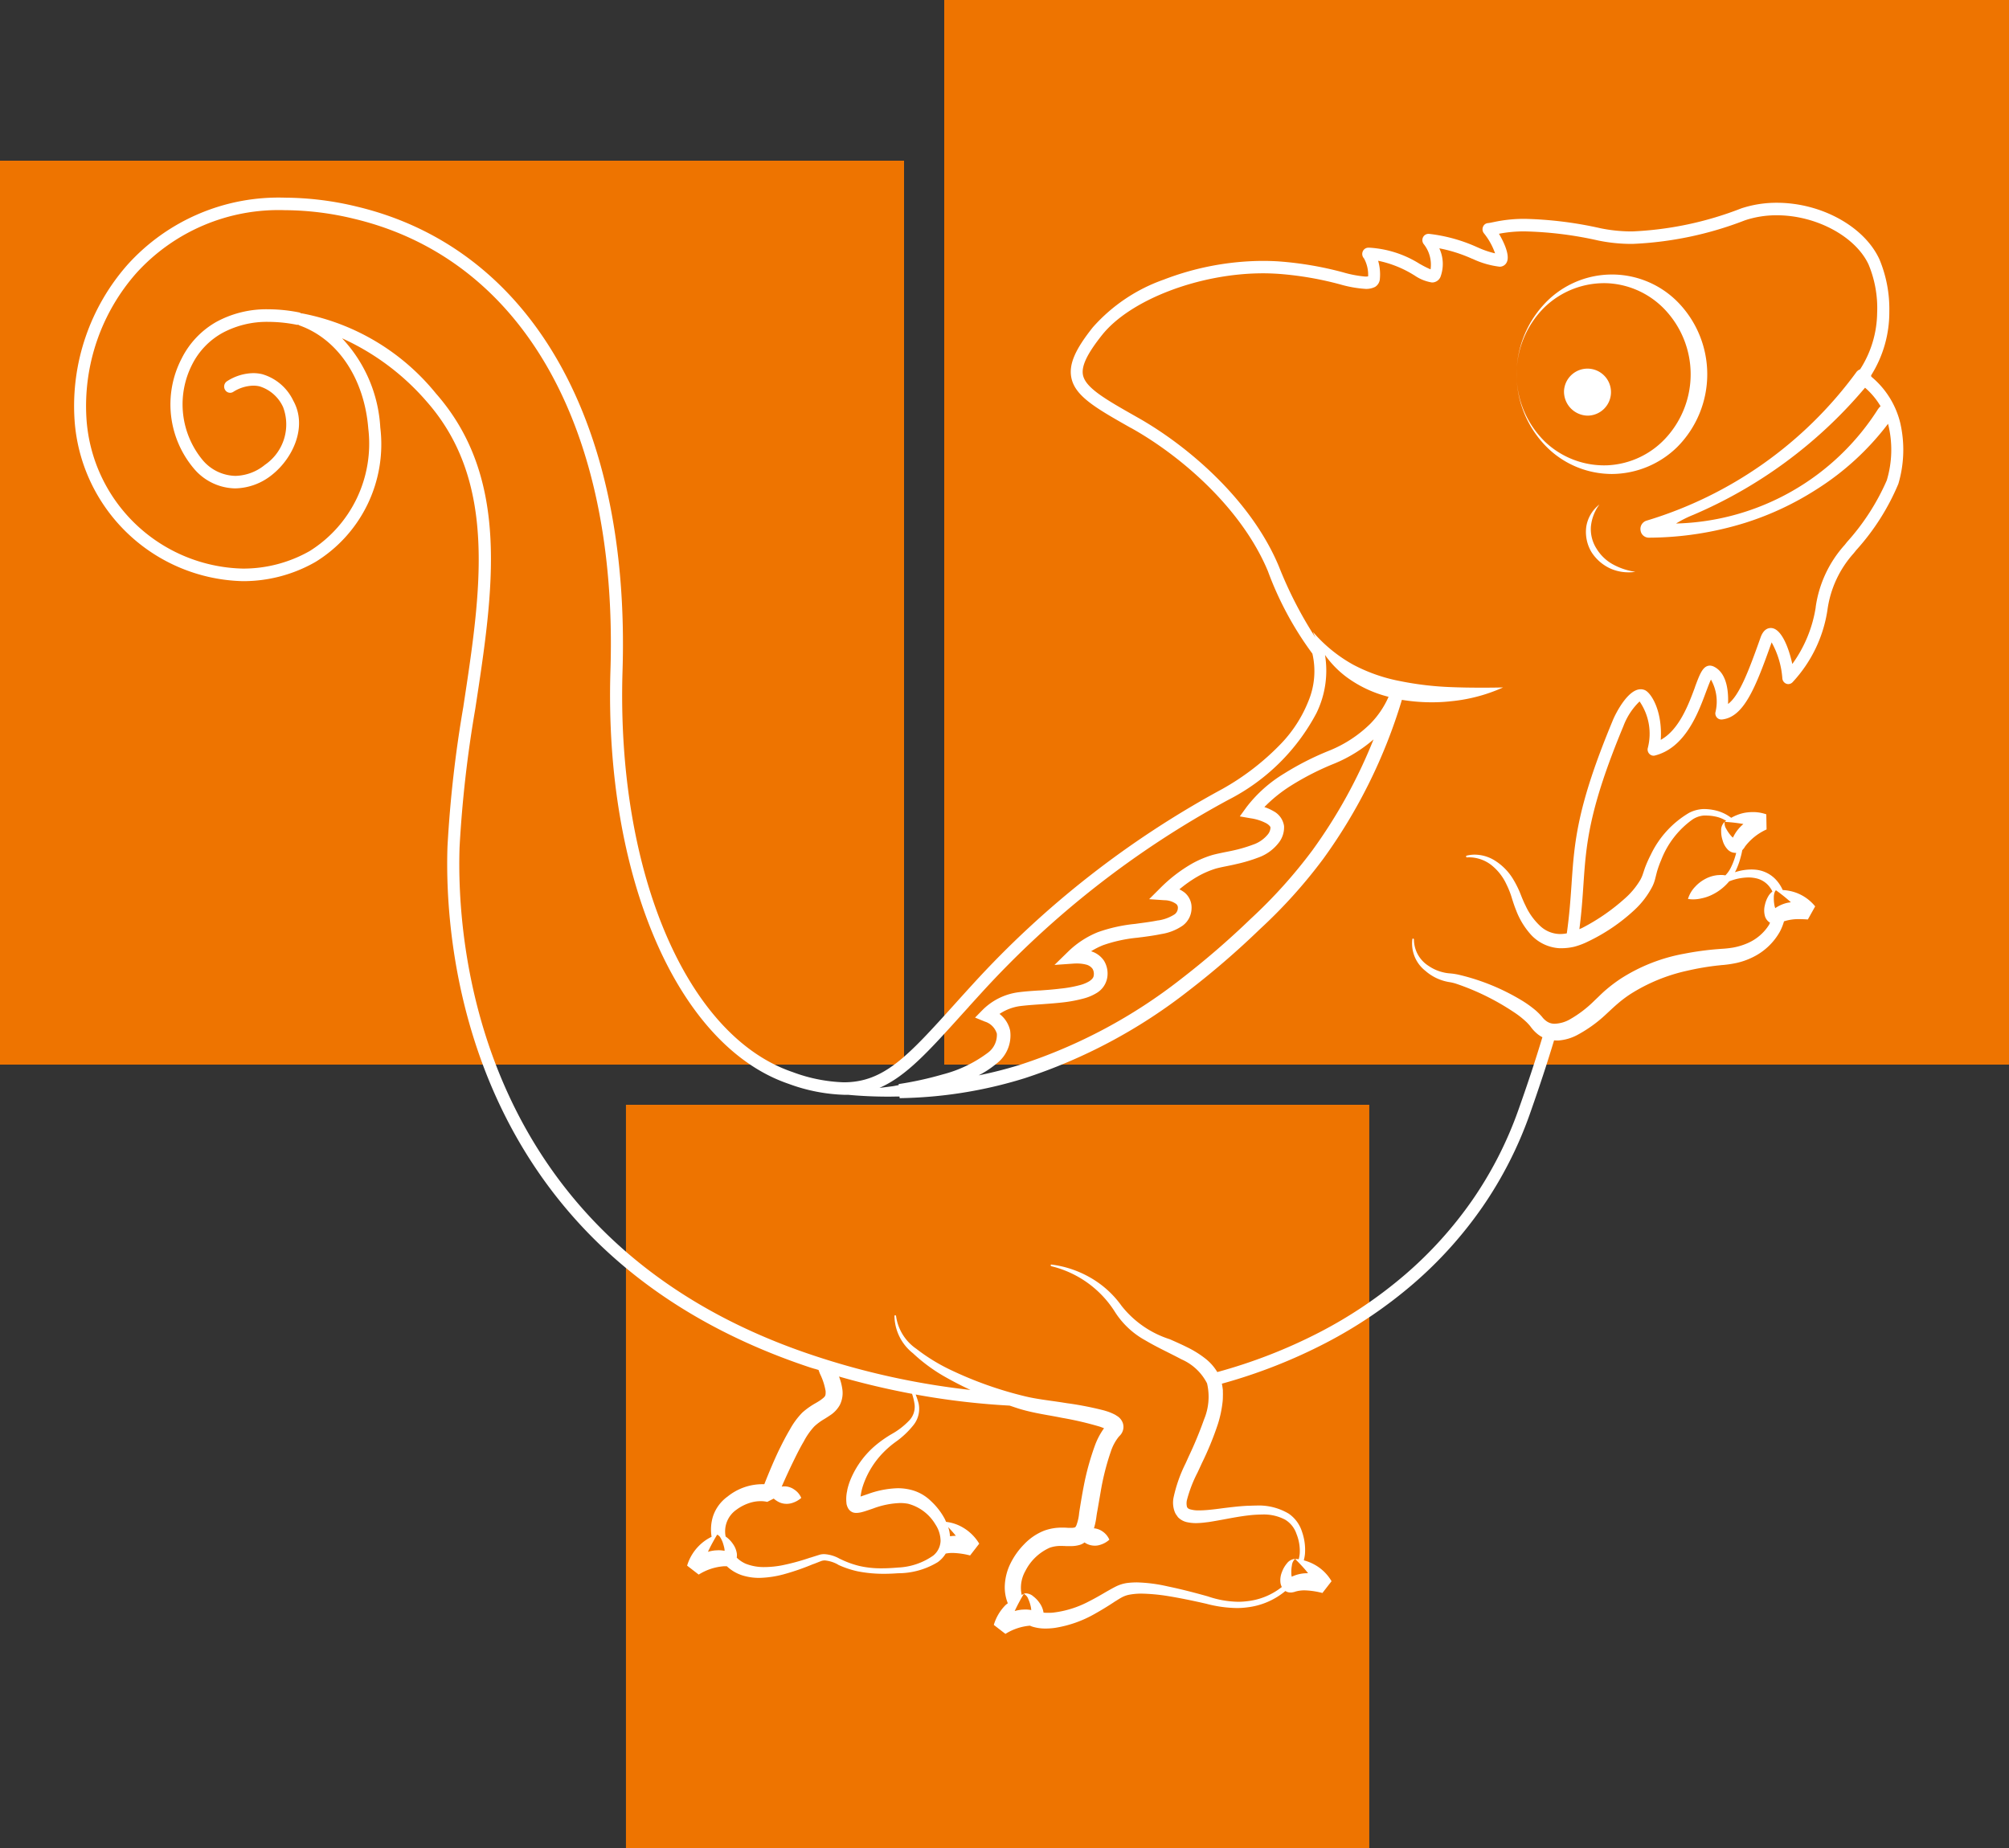
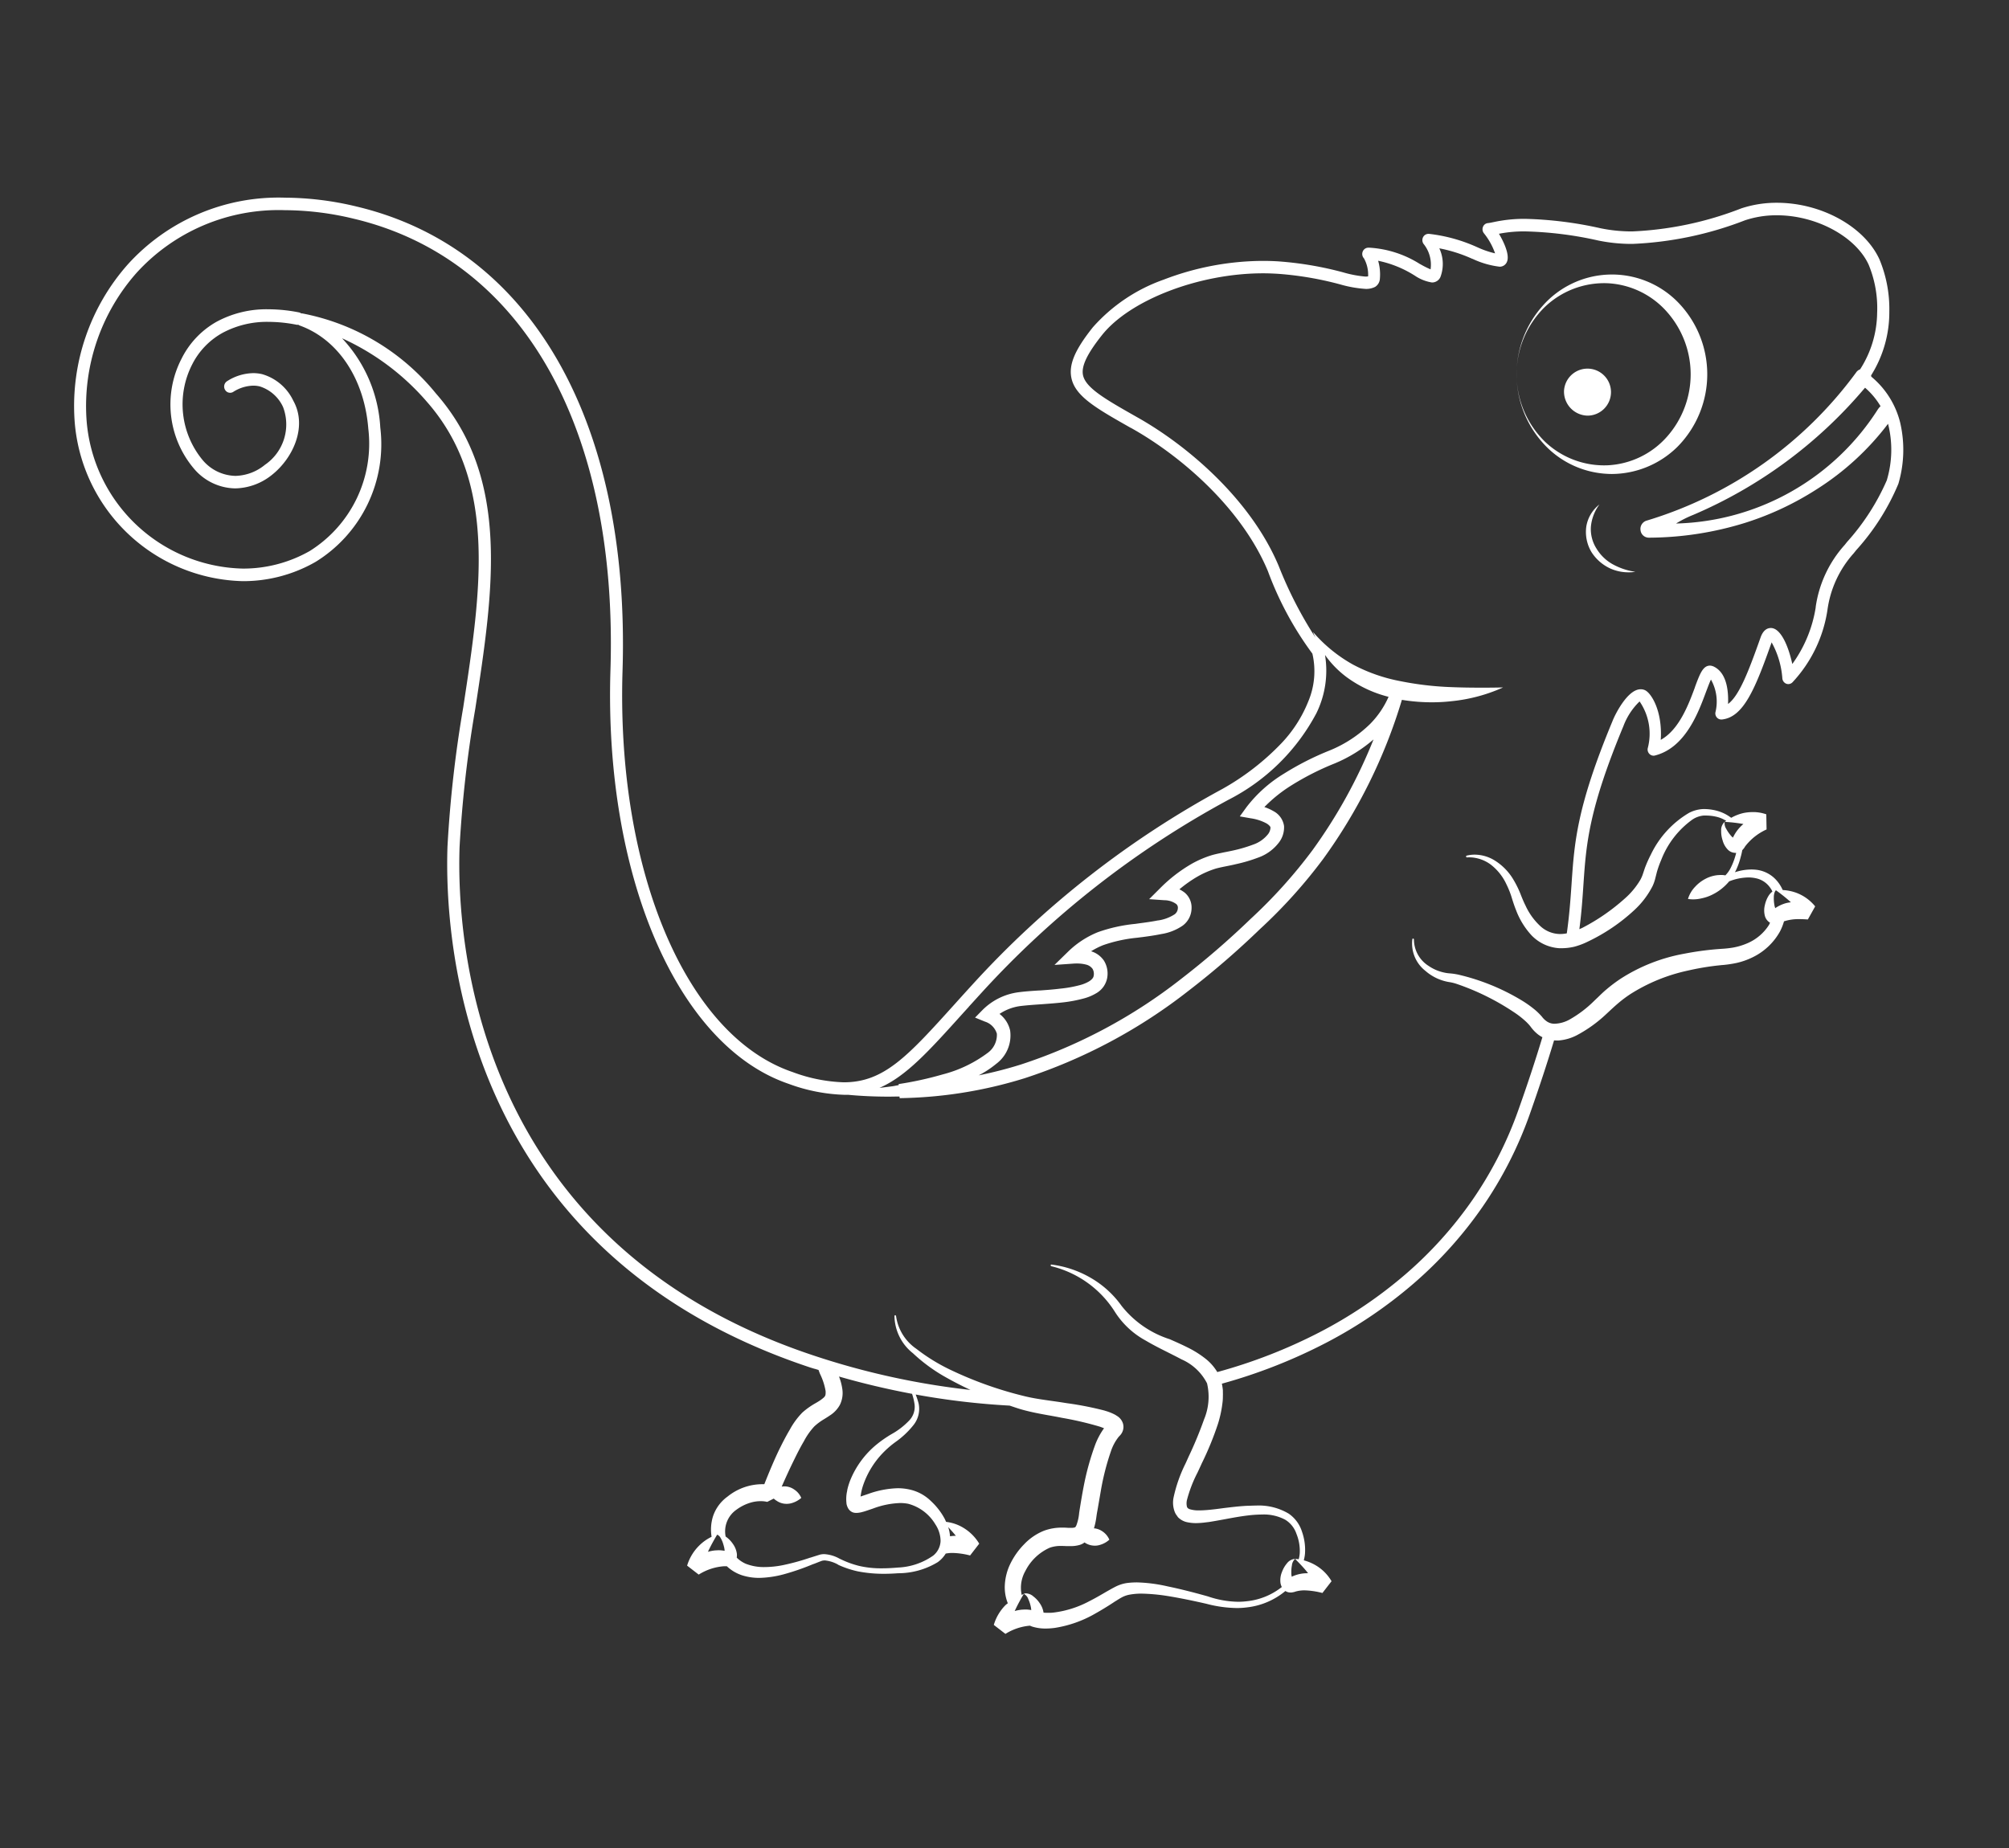
<svg xmlns="http://www.w3.org/2000/svg" width="110" height="101.2" viewBox="0 0 110 101.2">
  <rect x="0" y="0" width="110" height="101.2" fill="#333333" stroke="none" />
  <g id="Raggruppa_140" data-name="Raggruppa 140" transform="translate(-379.999 -1029.071)">
-     <path id="Unione_11" data-name="Unione 11" d="M34.273,101.2V60.5h40.7v40.7ZM51.7,58.3V0H110V58.3ZM0,58.3V8.8H49.5V58.3Z" transform="translate(379.999 1029.071)" fill="#ee7400" />
    <path id="Unione_10" data-name="Unione 10" d="M50.993,78.65l-.637-.492A2.583,2.583,0,0,1,51,77.071a.669.669,0,0,1,.067-.055c.018-.013.038-.028.056-.044a2.368,2.368,0,0,1-.167-.895,3.009,3.009,0,0,1,.326-1.309,4.046,4.046,0,0,1,.747-1.038A3.056,3.056,0,0,1,53.106,73a2.793,2.793,0,0,1,1.017-.169c.078,0,.16,0,.242.007s.142.005.2.005a.768.768,0,0,0,.208-.018l.016-.006c.035-.014.035-.014.075-.085l.009-.016a2.528,2.528,0,0,0,.156-.689c.013-.09.027-.181.042-.272.063-.39.127-.771.2-1.15a14.581,14.581,0,0,1,.628-2.291,3.936,3.936,0,0,1,.493-.928c-.077-.03-.153-.059-.226-.085a18.1,18.1,0,0,0-2.088-.487c-.233-.048-.469-.09-.7-.132h-.006c-.482-.087-.978-.177-1.483-.32-.2-.056-.388-.122-.575-.185l-.088-.03a40.96,40.96,0,0,1-5.143-.607l0,.011a4,4,0,0,1,.157.483,1.421,1.421,0,0,1-.286,1.184,4.733,4.733,0,0,1-.979.921,5.269,5.269,0,0,0-.672.58,4.771,4.771,0,0,0-1.088,1.751,3.086,3.086,0,0,0-.153.655l.431-.146a5.172,5.172,0,0,1,1.6-.308,2.959,2.959,0,0,1,.737.091,2.391,2.391,0,0,1,1.088.616,3.7,3.7,0,0,1,.753.974c.018.038.036.078.053.116l.019.045a2.35,2.35,0,0,1,.926.312,2.536,2.536,0,0,1,.889.882l-.5.646a4.194,4.194,0,0,0-.96-.138,1.934,1.934,0,0,0-.375.035,1.626,1.626,0,0,1-.435.469,4.188,4.188,0,0,1-2.175.608c-.27.02-.521.03-.768.03a7.286,7.286,0,0,1-1.432-.133,5.2,5.2,0,0,1-1.06-.352L41.8,74.84a1.814,1.814,0,0,0-.693-.213.629.629,0,0,0-.181.026c-.142.054-.284.111-.435.17l-.013,0a13.1,13.1,0,0,1-1.612.56,5.571,5.571,0,0,1-1.343.2,3.086,3.086,0,0,1-.956-.144,2.218,2.218,0,0,1-.827-.493h-.079l-.048,0h-.034a2.988,2.988,0,0,0-1.38.457l-.635-.491a2.588,2.588,0,0,1,.648-1.085,2.542,2.542,0,0,1,.692-.494,2.446,2.446,0,0,1,.077-1.12,2.181,2.181,0,0,1,.8-1.085,3.037,3.037,0,0,1,1.85-.675c.053,0,.107,0,.16,0,.283-.715.532-1.3.784-1.832.192-.391.359-.719.55-1.051l.059-.1a4.189,4.189,0,0,1,.691-.942,4.121,4.121,0,0,1,.736-.52c.093-.055.18-.107.256-.159l0,0c.267-.2.289-.216.281-.491a3.443,3.443,0,0,0-.306-.944c-.021-.048-.04-.1-.058-.15l-.024-.067-.206-.063-.011,0c-.093-.028-.2-.059-.3-.093-19.054-6.357-19.971-23.424-19.8-28.5a66.319,66.319,0,0,1,.875-7.7l0-.011c.961-6.3,1.869-12.243-2-16.65A13.471,13.471,0,0,0,14.671,7.7a7.756,7.756,0,0,1,2.093,4.884,7.566,7.566,0,0,1-3.549,7.364A7.954,7.954,0,0,1,9.239,21,9.462,9.462,0,0,1,.023,12.156a11.7,11.7,0,0,1,2.915-8.5A11.132,11.132,0,0,1,11.551,0a16.958,16.958,0,0,1,3.926.488c9.538,2.273,14.978,11.777,14.551,25.423-.341,10.958,3.486,19.993,9.307,21.97a8.763,8.763,0,0,0,2.806.563c2.214,0,3.51-1.437,6.092-4.3.333-.371.653-.723.977-1.078a51.949,51.949,0,0,1,13.67-10.691,13.82,13.82,0,0,0,3.24-2.514,7.2,7.2,0,0,0,1.452-2.267A4.26,4.26,0,0,0,67.8,24.97a18.087,18.087,0,0,1-2.436-4.519c-1.456-3.482-4.788-6.314-7.421-7.8l-.07-.04-.009,0c-1.918-1.087-3.075-1.743-3.266-2.773-.133-.723.209-1.518,1.182-2.741a9.3,9.3,0,0,1,3.874-2.607,15.274,15.274,0,0,1,5.433-1.028c.308,0,.615.01.915.031a18.813,18.813,0,0,1,3.469.593h0a6.26,6.26,0,0,0,1.233.235.7.7,0,0,0,.148-.013,1.862,1.862,0,0,0-.227-.983.353.353,0,0,1-.071-.37.333.333,0,0,1,.3-.216h.076a5.81,5.81,0,0,1,2.767.9l.006,0a5.04,5.04,0,0,0,.568.286,1.807,1.807,0,0,0-.389-1.4.361.361,0,0,1-.014-.376.332.332,0,0,1,.28-.167.27.27,0,0,1,.041,0,8.787,8.787,0,0,1,2.625.725l.03.013a4.932,4.932,0,0,0,.959.329,3.68,3.68,0,0,0-.6-1.086.352.352,0,0,1-.065-.357.318.318,0,0,1,.279-.214c.082-.008.177-.028.287-.051l.026-.005A7.853,7.853,0,0,1,79.46,1.16a21.009,21.009,0,0,1,4.122.516,8.533,8.533,0,0,0,1.736.172A18.6,18.6,0,0,0,91.285.586,6.137,6.137,0,0,1,93.232.279c2.431,0,4.793,1.3,5.617,3.1a7.061,7.061,0,0,1,.54,2.857,6.491,6.491,0,0,1-1,3.5.27.27,0,0,1,.011.051l0,.013a4.745,4.745,0,0,1,1.585,2.525,6.575,6.575,0,0,1-.1,3.344,12.736,12.736,0,0,1-2.31,3.635l-.138.172A5.815,5.815,0,0,0,96,22.586v0a7.409,7.409,0,0,1-1.911,3.951.326.326,0,0,1-.231.1.317.317,0,0,1-.12-.024.345.345,0,0,1-.207-.3,4.752,4.752,0,0,0-.586-1.961c-.9,2.547-1.537,4.1-2.723,4.224l-.034,0a.318.318,0,0,1-.232-.1.346.346,0,0,1-.091-.281,2.455,2.455,0,0,0-.242-1.805c-.066.134-.147.349-.226.557l-.044.116c-.424,1.144-1.132,3.058-2.793,3.484a.31.31,0,0,1-.079.011.322.322,0,0,1-.222-.092.343.343,0,0,1-.1-.306,3.113,3.113,0,0,0-.444-2.573,3.654,3.654,0,0,0-.882,1.343c-1.913,4.6-2.042,6.488-2.191,8.67V37.6c-.048.71-.1,1.515-.224,2.459l.076-.035.005,0,.076-.035a11.121,11.121,0,0,0,2.321-1.6,4.226,4.226,0,0,0,.861-1.033,1.916,1.916,0,0,0,.125-.278l.125-.374a6.91,6.91,0,0,1,.326-.732,5.309,5.309,0,0,1,2.092-2.284,1.87,1.87,0,0,1,.777-.208h.042a2.763,2.763,0,0,1,.725.1,2.257,2.257,0,0,1,.762.38,2.491,2.491,0,0,1,.7-.268,2.646,2.646,0,0,1,.488-.046,2.16,2.16,0,0,1,.734.123l.015.828a3.055,3.055,0,0,0-1.179.936.531.531,0,0,1-.033.055l-.011.016a1.116,1.116,0,0,1-.1.12l-.007.005,0,0a3.568,3.568,0,0,1-.089.386,4.032,4.032,0,0,1-.267.739l-.025.045-.024.042a2.926,2.926,0,0,1,.9-.151,2.438,2.438,0,0,1,.319.021,1.748,1.748,0,0,1,.925.435,1.951,1.951,0,0,1,.332.4,2.162,2.162,0,0,1,.143.269,2.564,2.564,0,0,1,.777.163,2.427,2.427,0,0,1,1,.732l-.4.717c-.173-.012-.323-.018-.46-.018a2.559,2.559,0,0,0-.847.12,2.863,2.863,0,0,1-.232.577,3.413,3.413,0,0,1-1.47,1.384,3.9,3.9,0,0,1-.933.326,6.255,6.255,0,0,1-.738.107l-.017,0-.173.018a14.4,14.4,0,0,0-1.714.288A9.655,9.655,0,0,0,85.2,43.621a6.7,6.7,0,0,0-.677.511c-.162.138-.319.284-.485.438l-.173.161a7.359,7.359,0,0,1-1.574,1.129,2.61,2.61,0,0,1-1.014.294l-.078,0c-.059,0-.12,0-.166-.007-.381,1.266-.821,2.6-1.343,4.079a21.593,21.593,0,0,1-2.574,5.038,22.4,22.4,0,0,1-3.765,4.191,25.072,25.072,0,0,1-4.807,3.257,29.211,29.211,0,0,1-5.7,2.236c.023.108.041.225.055.356l0,.052c0,.1.006.158,0,.262v.036c0,.1-.006.207-.017.3a6.3,6.3,0,0,1-.256,1.206,16.8,16.8,0,0,1-.873,2.132l-.013.028c-.073.164-.154.336-.225.487a7.222,7.222,0,0,0-.585,1.519.8.8,0,0,0,0,.353.088.088,0,0,0,.02.045.038.038,0,0,1,.007.014h0a.182.182,0,0,0,.03.031,0,0,0,0,0,0,0,.3.3,0,0,0,.111.057,1.642,1.642,0,0,0,.5.061c.129,0,.276-.007.462-.022.281-.025.572-.061.852-.1.436-.053.886-.109,1.341-.131.124,0,.287-.011.453-.011a3.2,3.2,0,0,1,1.8.444,1.881,1.881,0,0,1,.725.987,3,3,0,0,1,.164,1.2,1.827,1.827,0,0,1-.044.275c-.006.031-.013.062-.019.094a2.564,2.564,0,0,1,.631.26,2.434,2.434,0,0,1,.886.882l-.5.645a4.318,4.318,0,0,0-.972-.144,1.8,1.8,0,0,0-.506.067.353.353,0,0,1-.056.019l-.021.006-.052.01c-.028.006-.064.013-.093.016h-.037a.522.522,0,0,1-.282-.076l-.007-.005,0,0a.018.018,0,0,0-.009.005l0,0a3.976,3.976,0,0,1-2.086.889,4.214,4.214,0,0,1-.566.037A6.835,6.835,0,0,1,61.993,77c-.846-.193-1.526-.329-2.143-.428a10.258,10.258,0,0,0-1.391-.127,3.565,3.565,0,0,0-.7.062,1.446,1.446,0,0,0-.425.16c-.1.056-.2.118-.3.184l-.008,0-.15.1c-.305.2-.633.4-.969.589a6.414,6.414,0,0,1-2.2.78,3.86,3.86,0,0,1-.511.037,2.4,2.4,0,0,1-.747-.11.7.7,0,0,1-.067-.027l-.046-.02a3,3,0,0,0-1.346.452Zm1.5-2.074a1.491,1.491,0,0,1,.367.378,1.225,1.225,0,0,1,.22.533c.075.006.155.009.237.009s.2,0,.3-.013a5.571,5.571,0,0,0,1.962-.62c.319-.16.632-.342.952-.53l.094-.053c.13-.073.264-.149.407-.221a2.042,2.042,0,0,1,.616-.195,4.362,4.362,0,0,1,.55-.034,8.474,8.474,0,0,1,1.672.217l.058.012c.792.165,1.566.374,2.152.538a5.32,5.32,0,0,0,1.653.294,3.817,3.817,0,0,0,.455-.027,3.7,3.7,0,0,0,1.938-.781.743.743,0,0,1-.074-.231,1.19,1.19,0,0,1,.085-.6,1.564,1.564,0,0,1,.268-.463.613.613,0,0,1,.4-.241.283.283,0,0,1,.045,0,.547.547,0,0,0-.172.358l-.006.029a1.818,1.818,0,0,0-.025.367c0,.018,0,.035,0,.053s0,.046.006.072.009.064.014.093a1.981,1.981,0,0,1,.845-.192h.052c-.033-.043-.07-.088-.1-.127-.16-.192-.354-.4-.609-.654a1.509,1.509,0,0,1,.2.015c0-.021.008-.042.013-.063v0a1.724,1.724,0,0,0,.04-.268,2.477,2.477,0,0,0-.179-1.056,1.452,1.452,0,0,0-.614-.776,2.485,2.485,0,0,0-1.272-.286,6.741,6.741,0,0,0-.747.048c-.422.049-.835.125-1.271.206-.291.054-.59.109-.892.156l-.128.015a4.648,4.648,0,0,1-.577.046,2.324,2.324,0,0,1-.516-.057.966.966,0,0,1-.38-.186.688.688,0,0,1-.06-.051l-.015-.013A.433.433,0,0,1,60.4,72.2l-.019-.026a.8.8,0,0,1-.116-.2,1.422,1.422,0,0,1-.069-.778,7.89,7.89,0,0,1,.662-1.885l0,0c.053-.116.108-.237.16-.356A21.238,21.238,0,0,0,61.87,66.9a3.207,3.207,0,0,0,.162-1.97,2.842,2.842,0,0,0-1.4-1.315c-.243-.131-.5-.258-.74-.38h0c-.4-.2-.821-.412-1.226-.652a4.586,4.586,0,0,1-1.706-1.611A5.7,5.7,0,0,0,53.5,58.514h0c-.014,0-.018-.016-.022-.029v0a.024.024,0,0,0-.006-.007s-.007-.007-.005-.012a.044.044,0,0,1,.044-.041h.005a5.7,5.7,0,0,1,2.121.712,5.368,5.368,0,0,1,1.713,1.547,5.483,5.483,0,0,0,2.639,1.829l0,0c.315.139.641.282.957.441a5.5,5.5,0,0,1,1.006.629,2.682,2.682,0,0,1,.641.729,28.586,28.586,0,0,0,5.584-2.171,24.434,24.434,0,0,0,4.7-3.167,21.77,21.77,0,0,0,3.68-4.079,20.933,20.933,0,0,0,2.511-4.906c.507-1.424.94-2.738,1.326-4.015a1.441,1.441,0,0,1-.246-.156,2.122,2.122,0,0,1-.385-.4,1.716,1.716,0,0,0-.126-.153l-.013-.014c-.039-.042-.08-.085-.126-.127a4.85,4.85,0,0,0-.664-.52,13.4,13.4,0,0,0-3.135-1.549,2.451,2.451,0,0,0-.411-.1,2.613,2.613,0,0,1-1.3-.614,1.9,1.9,0,0,1-.715-1.731.047.047,0,0,1,.044-.04h0s.005,0,.007.007a.014.014,0,0,0,.007.008l.007,0c.011.008.022.014.022.03a1.724,1.724,0,0,0,.811,1.46,2.353,2.353,0,0,0,.762.34,2.145,2.145,0,0,0,.4.065,3.511,3.511,0,0,1,.471.071,11.921,11.921,0,0,1,3.41,1.38,6.034,6.034,0,0,1,.79.558c.068.056.131.118.19.175s.123.129.178.191a1.094,1.094,0,0,0,.251.245.737.737,0,0,0,.445.137A1.8,1.8,0,0,0,81.894,45a6.327,6.327,0,0,0,1.337-1.018c.064-.06.131-.126.2-.19.154-.15.312-.306.486-.449a8.112,8.112,0,0,1,.77-.577A9.557,9.557,0,0,1,88.17,41.4a16.317,16.317,0,0,1,1.82-.249l.213-.016a5.66,5.66,0,0,0,.631-.069,3.539,3.539,0,0,0,.768-.23,2.615,2.615,0,0,0,1.2-1.013c.01-.018.019-.037.027-.056s.019-.041.03-.061a.626.626,0,0,1-.282-.369,1.193,1.193,0,0,1,0-.606,1.613,1.613,0,0,1,.2-.5A.845.845,0,0,1,92.987,38a.324.324,0,0,1-.019-.04l0-.007a1.458,1.458,0,0,0-.23-.321,1.274,1.274,0,0,0-.663-.364,1.91,1.91,0,0,0-.406-.042,2.945,2.945,0,0,0-1.05.215,2.881,2.881,0,0,1-.348.35,2.682,2.682,0,0,1-.542.36,2.383,2.383,0,0,1-.618.219,2.017,2.017,0,0,1-.459.056,1.814,1.814,0,0,1-.287-.023,1.652,1.652,0,0,1,.4-.676,2.034,2.034,0,0,1,.566-.43,1.81,1.81,0,0,1,.685-.2c.053,0,.1-.007.153-.007a1.31,1.31,0,0,1,.243.022,1.624,1.624,0,0,0,.293-.411,3.769,3.769,0,0,0,.26-.673c.01-.032.018-.064.026-.095S91,35.9,91,35.88h-.038a.59.59,0,0,1-.4-.162,1.152,1.152,0,0,1-.3-.521,1.566,1.566,0,0,1-.08-.531.6.6,0,0,1,.192-.483.557.557,0,0,0,.088.385l.016.031a2.081,2.081,0,0,0,.232.331l.005.007.006.007c.022.024.045.048.071.07l.035.031A2.139,2.139,0,0,1,91.4,34.3a8.126,8.126,0,0,0-1.024-.117.2.2,0,0,1,.045-.029.288.288,0,0,0,.039-.024,1.7,1.7,0,0,0-.567-.234,2.486,2.486,0,0,0-.53-.06c-.049,0-.1,0-.145,0a1.328,1.328,0,0,0-.607.217A4.883,4.883,0,0,0,86.9,36.266a5.506,5.506,0,0,0-.239.668l-.089.353a2.193,2.193,0,0,1-.151.422,4.694,4.694,0,0,1-.989,1.3,10.117,10.117,0,0,1-2.529,1.72,3.982,3.982,0,0,1-.758.289,3.055,3.055,0,0,1-.686.083c-.046,0-.092,0-.136,0a2.309,2.309,0,0,1-1.525-.706,4.229,4.229,0,0,1-.847-1.38c-.087-.212-.152-.416-.215-.613a4.785,4.785,0,0,0-.306-.789,2.9,2.9,0,0,0-.861-1.089,2.008,2.008,0,0,0-1.172-.4c-.045,0-.091,0-.136.005h0a.024.024,0,0,1-.018-.011l-.007-.007-.01-.006c-.006,0-.012-.006-.014-.014a.056.056,0,0,1,.034-.059,1.778,1.778,0,0,1,.443-.055,2.11,2.11,0,0,1,1.036.284,3.076,3.076,0,0,1,1.1,1.115,5.467,5.467,0,0,1,.408.853c.077.19.151.37.235.533a3.531,3.531,0,0,0,.792,1.11,1.617,1.617,0,0,0,1.1.452h.03a1.955,1.955,0,0,0,.34-.037c.143-1.009.2-1.836.263-2.735v-.007c.154-2.245.286-4.182,2.238-8.878.1-.271.8-1.747,1.544-1.747a.557.557,0,0,1,.231.048c.342.15.969,1.132.868,2.723,1.013-.558,1.53-1.956,1.873-2.881l0-.01c.272-.733.437-1.175.827-1.175a.577.577,0,0,1,.175.04c.573.256.854.969.81,2.061.618-.46,1.128-1.8,1.782-3.645.151-.426.388-.515.56-.515.553,0,.97,1.018,1.176,1.971a7.179,7.179,0,0,0,1.28-3.092l0-.017,0-.007a6.419,6.419,0,0,1,1.594-3.411l.117-.149a12.545,12.545,0,0,0,2.181-3.379,5.8,5.8,0,0,0,.07-3.1,14.866,14.866,0,0,1-3.917,3.593A16.339,16.339,0,0,1,91.516,17.8a17.975,17.975,0,0,1-5.266.819l-.017,0h-.017a.456.456,0,0,1-.448-.4.474.474,0,0,1,.338-.535A22.146,22.146,0,0,0,97.573,9.57a.435.435,0,0,1,.216-.168,5.835,5.835,0,0,0,.933-3.08,6.223,6.223,0,0,0-.464-2.651C97.549,2.128,95.388.964,93.232.964a5.456,5.456,0,0,0-1.745.275,19.232,19.232,0,0,1-6.169,1.293,9.089,9.089,0,0,1-1.862-.185,20.312,20.312,0,0,0-4-.5,7.1,7.1,0,0,0-1.441.13c.15.249.623,1.1.439,1.533a.426.426,0,0,1-.4.27,4.793,4.793,0,0,1-1.487-.431l-.01,0-.024-.01a8,8,0,0,0-1.783-.565,2.03,2.03,0,0,1,.061,1.57.5.5,0,0,1-.465.3,2.32,2.32,0,0,1-.959-.389l-.022-.012A5.988,5.988,0,0,0,71.4,3.455a2.668,2.668,0,0,1,.095.991.559.559,0,0,1-.26.439,1.071,1.071,0,0,1-.517.111,6.481,6.481,0,0,1-1.4-.248l-.027-.007a18.054,18.054,0,0,0-3.339-.569c-.307-.02-.587-.03-.856-.03-3.494,0-7.285,1.455-8.817,3.385-.81,1.02-1.131,1.69-1.042,2.174.131.712,1.244,1.344,2.93,2.3l.014.008.069.039c2.728,1.542,6.186,4.488,7.709,8.129a22.063,22.063,0,0,0,2.006,3.908c-.016-.037-.033-.075-.05-.111a1.968,1.968,0,0,1-.08-.19,8.062,8.062,0,0,0,2.2,1.791,9.136,9.136,0,0,0,2.576.9,17.135,17.135,0,0,0,2.763.327c.5.021,1.023.031,1.608.031.38,0,.792,0,1.261-.013a9.067,9.067,0,0,1-2.845.756,9.444,9.444,0,0,1-1.049.058A10.1,10.1,0,0,1,72.7,27.5l-.014.049a29.038,29.038,0,0,1-4.292,8.659,27.806,27.806,0,0,1-3.474,3.855,45.773,45.773,0,0,1-3.894,3.363,29.251,29.251,0,0,1-8.982,4.795A24.2,24.2,0,0,1,45.2,49.312l-.006-.09c-.207,0-.408.007-.6.007-.753,0-1.5-.033-2.207-.1-.071,0-.144,0-.215,0a9.639,9.639,0,0,1-3.047-.6c-6.1-2.075-10.11-11.388-9.759-22.647C29.789,12.6,24.538,3.351,15.33,1.157A16.261,16.261,0,0,0,11.551.685,10.508,10.508,0,0,0,3.417,4.119a11.006,11.006,0,0,0-2.74,7.993,8.783,8.783,0,0,0,8.563,8.2A7.361,7.361,0,0,0,12.9,19.35a6.935,6.935,0,0,0,3.208-6.7C15.892,9.918,14.451,7.755,12.349,7a.219.219,0,0,1-.054-.03l0,0-.013-.009-.026,0-.031,0a.12.12,0,0,1-.031,0,7.985,7.985,0,0,0-1.544-.16,5.136,5.136,0,0,0-2.518.6A4.067,4.067,0,0,0,6.465,9.131a4.793,4.793,0,0,0,.575,5.241,2.41,2.41,0,0,0,1.791.863,2.64,2.64,0,0,0,1.618-.607,2.679,2.679,0,0,0,.991-3.165,2.1,2.1,0,0,0-1.281-1.129,1.526,1.526,0,0,0-.35-.04,2.129,2.129,0,0,0-1.082.332.319.319,0,0,1-.455-.092.349.349,0,0,1,.088-.474,2.721,2.721,0,0,1,1.446-.451,2.157,2.157,0,0,1,.49.056A2.725,2.725,0,0,1,12,11.117c.788,1.408-.009,3.141-1.159,4.056a3.3,3.3,0,0,1-2.027.747A3.02,3.02,0,0,1,6.57,14.849a5.449,5.449,0,0,1-.682-6.042A4.733,4.733,0,0,1,7.792,6.8a5.728,5.728,0,0,1,2.849-.688,8.721,8.721,0,0,1,1.673.171.347.347,0,0,1,.122.055l.008,0a.022.022,0,0,1,.011,0h.034a12.433,12.433,0,0,1,7.319,4.381c4.089,4.655,3.153,10.764,2.163,17.232l-.006.042a65.81,65.81,0,0,0-.86,7.573c-.169,4.958.727,21.615,19.343,27.825a41.679,41.679,0,0,0,8.632,1.9c-.5-.234-.925-.454-1.313-.672a9.158,9.158,0,0,1-1.836-1.336,2.652,2.652,0,0,1-1.014-2.041.047.047,0,0,1,.045-.044c.017,0,.028.017.036.035,0,0,0,0,0,0s.006,0,.006.007a2.605,2.605,0,0,0,1.113,1.8,10.151,10.151,0,0,0,1.853,1.143,20.655,20.655,0,0,0,4.093,1.455c.454.111.95.181,1.431.249.232.033.472.066.71.105l.181.028a17.572,17.572,0,0,1,2.032.4l.059.019a2.765,2.765,0,0,1,.55.225.726.726,0,0,0,.071.048.738.738,0,0,1,.326.4.659.659,0,0,1-.067.551.618.618,0,0,1-.073.1.085.085,0,0,0-.013.015l-.071.074a2.593,2.593,0,0,0-.436.815,13.666,13.666,0,0,0-.544,2.132l-.192,1.112c-.019.095-.034.192-.049.295a4.039,4.039,0,0,1-.138.665h.035a.966.966,0,0,1,.435.169,1.037,1.037,0,0,1,.373.451,1.282,1.282,0,0,1-.487.277.922.922,0,0,1-.305.051,1.046,1.046,0,0,1-.127-.008.97.97,0,0,1-.415-.152l-.013-.01-.01-.008a.82.82,0,0,1-.307.147,1.681,1.681,0,0,1-.44.055c-.055,0-.106,0-.151,0h0l-.092,0c-.109-.006-.2-.009-.28-.009a1.81,1.81,0,0,0-.632.095,2.749,2.749,0,0,0-1.341,1.279,1.857,1.857,0,0,0-.2,1.306.409.409,0,0,0,.056-.026A.335.335,0,0,1,52,76.46a10.1,10.1,0,0,0-.5.938,2.1,2.1,0,0,1,.408-.076h0c.056,0,.112-.007.166-.007h.032a1.868,1.868,0,0,1,.3.03c0-.018,0-.037-.006-.06a.787.787,0,0,0-.014-.1,2.143,2.143,0,0,0-.122-.4l-.017-.036a.511.511,0,0,0-.25-.293.288.288,0,0,1,.124-.026A.679.679,0,0,1,52.5,76.576ZM41.9,74.526l.087.041a5.068,5.068,0,0,0,1,.361,5.256,5.256,0,0,0,1.234.131c.265,0,.546-.013.886-.042a3.616,3.616,0,0,0,1.935-.657,1.083,1.083,0,0,0,.4-.8,1.665,1.665,0,0,0-.28-.9,2.469,2.469,0,0,0-1.489-1.134,2.266,2.266,0,0,0-.445-.042,4.617,4.617,0,0,0-1.48.3l-.183.062,0,0c-.108.037-.219.075-.339.111l-.055.014a1.324,1.324,0,0,1-.318.054h-.014A.586.586,0,0,1,42.651,72a.5.5,0,0,1-.245-.188l-.011-.015a.835.835,0,0,1-.105-.276l0-.021a2.035,2.035,0,0,1,.041-.7l0-.022a3.438,3.438,0,0,1,.189-.6,4.925,4.925,0,0,1,1.419-1.9,6.482,6.482,0,0,1,.814-.565,4.02,4.02,0,0,0,.946-.723,1.085,1.085,0,0,0,.319-.909,3.172,3.172,0,0,0-.138-.577c-1.381-.26-2.727-.579-4-.948a3.023,3.023,0,0,1,.184.7,1.459,1.459,0,0,1-.137.855,1.6,1.6,0,0,1-.545.576c-.11.075-.213.14-.311.2l0,0a3.144,3.144,0,0,0-.541.4,3.741,3.741,0,0,0-.572.814c-.159.269-.32.572-.52.984-.217.438-.438.916-.695,1.5a.943.943,0,0,1,.16-.014.8.8,0,0,1,.1.007.94.94,0,0,1,.435.173,1.021,1.021,0,0,1,.376.452,1.335,1.335,0,0,1-.489.275.968.968,0,0,1-.308.05,1.12,1.12,0,0,1-.126-.007.943.943,0,0,1-.412-.152,1.013,1.013,0,0,1-.172-.129l-.357.181a1.434,1.434,0,0,0-.354-.039,1.935,1.935,0,0,0-.488.061,2.468,2.468,0,0,0-.834.4,1.443,1.443,0,0,0-.6,1.479l.023.013a1.535,1.535,0,0,1,.368.378,1.21,1.21,0,0,1,.225.561.91.91,0,0,1-.009.2,1.644,1.644,0,0,0,.491.334,2.7,2.7,0,0,0,1.038.183,5.267,5.267,0,0,0,.948-.095,12.292,12.292,0,0,0,1.538-.419l.011,0c.175-.056.356-.113.541-.17a1.009,1.009,0,0,1,.222-.025A1.931,1.931,0,0,1,41.9,74.526Zm-7.193-.371v0a2.079,2.079,0,0,1,.407-.078c.056,0,.113-.007.168-.007s.1,0,.15.006a1.836,1.836,0,0,1,.185.025c0-.049-.009-.1-.017-.155a2.927,2.927,0,0,0-.088-.309c-.012-.034-.025-.065-.038-.094l-.015-.031a1.2,1.2,0,0,0-.082-.152.367.367,0,0,0-.168-.144c-.044.073-.09.15-.139.237-.144.251-.263.48-.364.7h0ZM47.9,72.938a2.073,2.073,0,0,1,.058.354v.01l.018,0,.068-.009a1.784,1.784,0,0,1,.2-.013h.034c-.115-.145-.252-.3-.421-.479h0C47.873,72.844,47.887,72.891,47.9,72.938Zm20.14-44.745A11.228,11.228,0,0,1,63.2,32.975,51.265,51.265,0,0,0,49.685,43.539c-.242.264-.473.521-.7.769l0,.005-.273.3-.042.046c-1.874,2.08-3.112,3.455-4.576,4.091.234-.027.48-.058.731-.092.068-.011.138-.024.2-.037h0l.122-.023,0-.057a18.914,18.914,0,0,0,2.4-.526,7.052,7.052,0,0,0,2.477-1.184,1.216,1.216,0,0,0,.5-1.048.99.99,0,0,0-.658-.664L49.33,44.9l.408-.415a3.4,3.4,0,0,1,1.961-.971c.382-.05.78-.077,1.166-.1l.034,0c.321-.023.719-.051,1.1-.1a6.606,6.606,0,0,0,1.1-.2,1.9,1.9,0,0,0,.478-.2c.217-.14.238-.252.245-.288a.557.557,0,0,0-.057-.393A.614.614,0,0,0,55.418,42a1.98,1.98,0,0,0-.519-.062c-.061,0-.123,0-.185.006l-1.035.072.758-.74a5.048,5.048,0,0,1,1.619-1.054,8.612,8.612,0,0,1,2.052-.454l.231-.033c.32-.041.661-.088,1-.155l.019,0a2.255,2.255,0,0,0,.906-.34.44.44,0,0,0,.17-.332.259.259,0,0,0-.089-.227,1.108,1.108,0,0,0-.645-.208l-.839-.058.611-.609a8.221,8.221,0,0,1,1.709-1.321A5.571,5.571,0,0,1,62.312,36c.177-.049.36-.088.537-.125l.117-.025c.167-.032.331-.065.491-.1a7.9,7.9,0,0,0,1.088-.319,1.78,1.78,0,0,0,.821-.569.631.631,0,0,0,.14-.371c-.012-.082-.136-.173-.209-.22a2.59,2.59,0,0,0-.871-.284l-.6-.105.368-.509a7.427,7.427,0,0,1,2.048-1.83,15.594,15.594,0,0,1,2.518-1.277,6.886,6.886,0,0,0,2.2-1.445,4.942,4.942,0,0,0,1.011-1.487,6.58,6.58,0,0,1-2.315-1.092,5.385,5.385,0,0,1-1.165-1.2h0A5.287,5.287,0,0,1,68.038,28.193Zm.994,2.784a14.915,14.915,0,0,0-2.4,1.218,7.909,7.909,0,0,0-1.463,1.176,2.59,2.59,0,0,1,.5.225,1.1,1.1,0,0,1,.577.812,1.363,1.363,0,0,1-.249.862l0,0a2.447,2.447,0,0,1-1.178.872,8.466,8.466,0,0,1-1.186.351c-.179.044-.362.081-.518.112-.181.036-.4.08-.6.134a5.01,5.01,0,0,0-.975.42,6.921,6.921,0,0,0-1.023.717,1.815,1.815,0,0,1,.288.18,1.065,1.065,0,0,1,.377.873,1.2,1.2,0,0,1-.486.935,2.833,2.833,0,0,1-1.167.461c-.386.079-.736.126-1.073.171l-.013,0-.228.03a7.957,7.957,0,0,0-1.883.411,4.347,4.347,0,0,0-.651.331,1.314,1.314,0,0,1,.7.508,1.344,1.344,0,0,1,.176.979,1.22,1.22,0,0,1-.585.806,2.621,2.621,0,0,1-.661.283,7.568,7.568,0,0,1-1.218.229c-.347.039-.7.065-1.041.09l-.095.007c-.383.026-.777.053-1.163.1a2.681,2.681,0,0,0-1.127.429,1.575,1.575,0,0,1,.582.914,1.938,1.938,0,0,1-.759,1.817,5.407,5.407,0,0,1-.962.633,22.86,22.86,0,0,0,2.312-.594A28.6,28.6,0,0,0,60.59,42.8a45.81,45.81,0,0,0,3.831-3.307A27.325,27.325,0,0,0,67.8,35.74a28.118,28.118,0,0,0,3.348-6.072A7.823,7.823,0,0,1,69.033,30.977ZM93.1,38.067a.875.875,0,0,0-.035.238l0,.033a2.032,2.032,0,0,0,.03.385l.005.036c.008.039.019.077.027.1s.007.025.011.037v0l0,.014a1.988,1.988,0,0,1,.62-.284A1.876,1.876,0,0,1,94,38.586c-.029-.027-.058-.053-.084-.076-.137-.122-.285-.244-.453-.373-.089-.069-.182-.138-.283-.211A.366.366,0,0,0,93.1,38.067Zm4.939-27.636-.058.068a25.252,25.252,0,0,1-9.322,6.869,6.078,6.078,0,0,0-.948.476,13.507,13.507,0,0,0,11.062-6.269.134.134,0,0,1,.026-.033l.011-.011a.421.421,0,0,1,.1-.108,4.1,4.1,0,0,0-.848-1.015ZM84.153,20.325a2.42,2.42,0,0,1-1.07-.914,2.144,2.144,0,0,1-.282-1.422,1.914,1.914,0,0,1,.715-1.187,2.408,2.408,0,0,0-.467,1.22,1.983,1.983,0,0,0,.31,1.2,2.4,2.4,0,0,0,.9.861,3.648,3.648,0,0,0,1.224.406,2.369,2.369,0,0,1-.369.028A2.46,2.46,0,0,1,84.153,20.325Zm-.179-5.2A5.056,5.056,0,0,1,80.4,13.409a5.634,5.634,0,0,1,0-7.477A5.057,5.057,0,0,1,87.78,5.69a5.65,5.65,0,0,1,0,7.961A5.148,5.148,0,0,1,84.2,15.131C84.125,15.131,84.049,15.129,83.974,15.126Zm-3.488-1.809a4.7,4.7,0,0,0,3.488,1.339,4.633,4.633,0,0,0,3.254-1.58,5.152,5.152,0,0,0,0-6.805,4.638,4.638,0,0,0-3.252-1.584,4.7,4.7,0,0,0-3.488,1.338,5.161,5.161,0,0,0,0,7.292Zm1.091-2.726a1.287,1.287,0,1,1,1.284,1.346A1.317,1.317,0,0,1,81.577,10.591Z" transform="translate(384.057 1039.896)" fill="#fff" stroke="rgba(0,0,0,0)" stroke-miterlimit="10" stroke-width="1" />
  </g>
</svg>